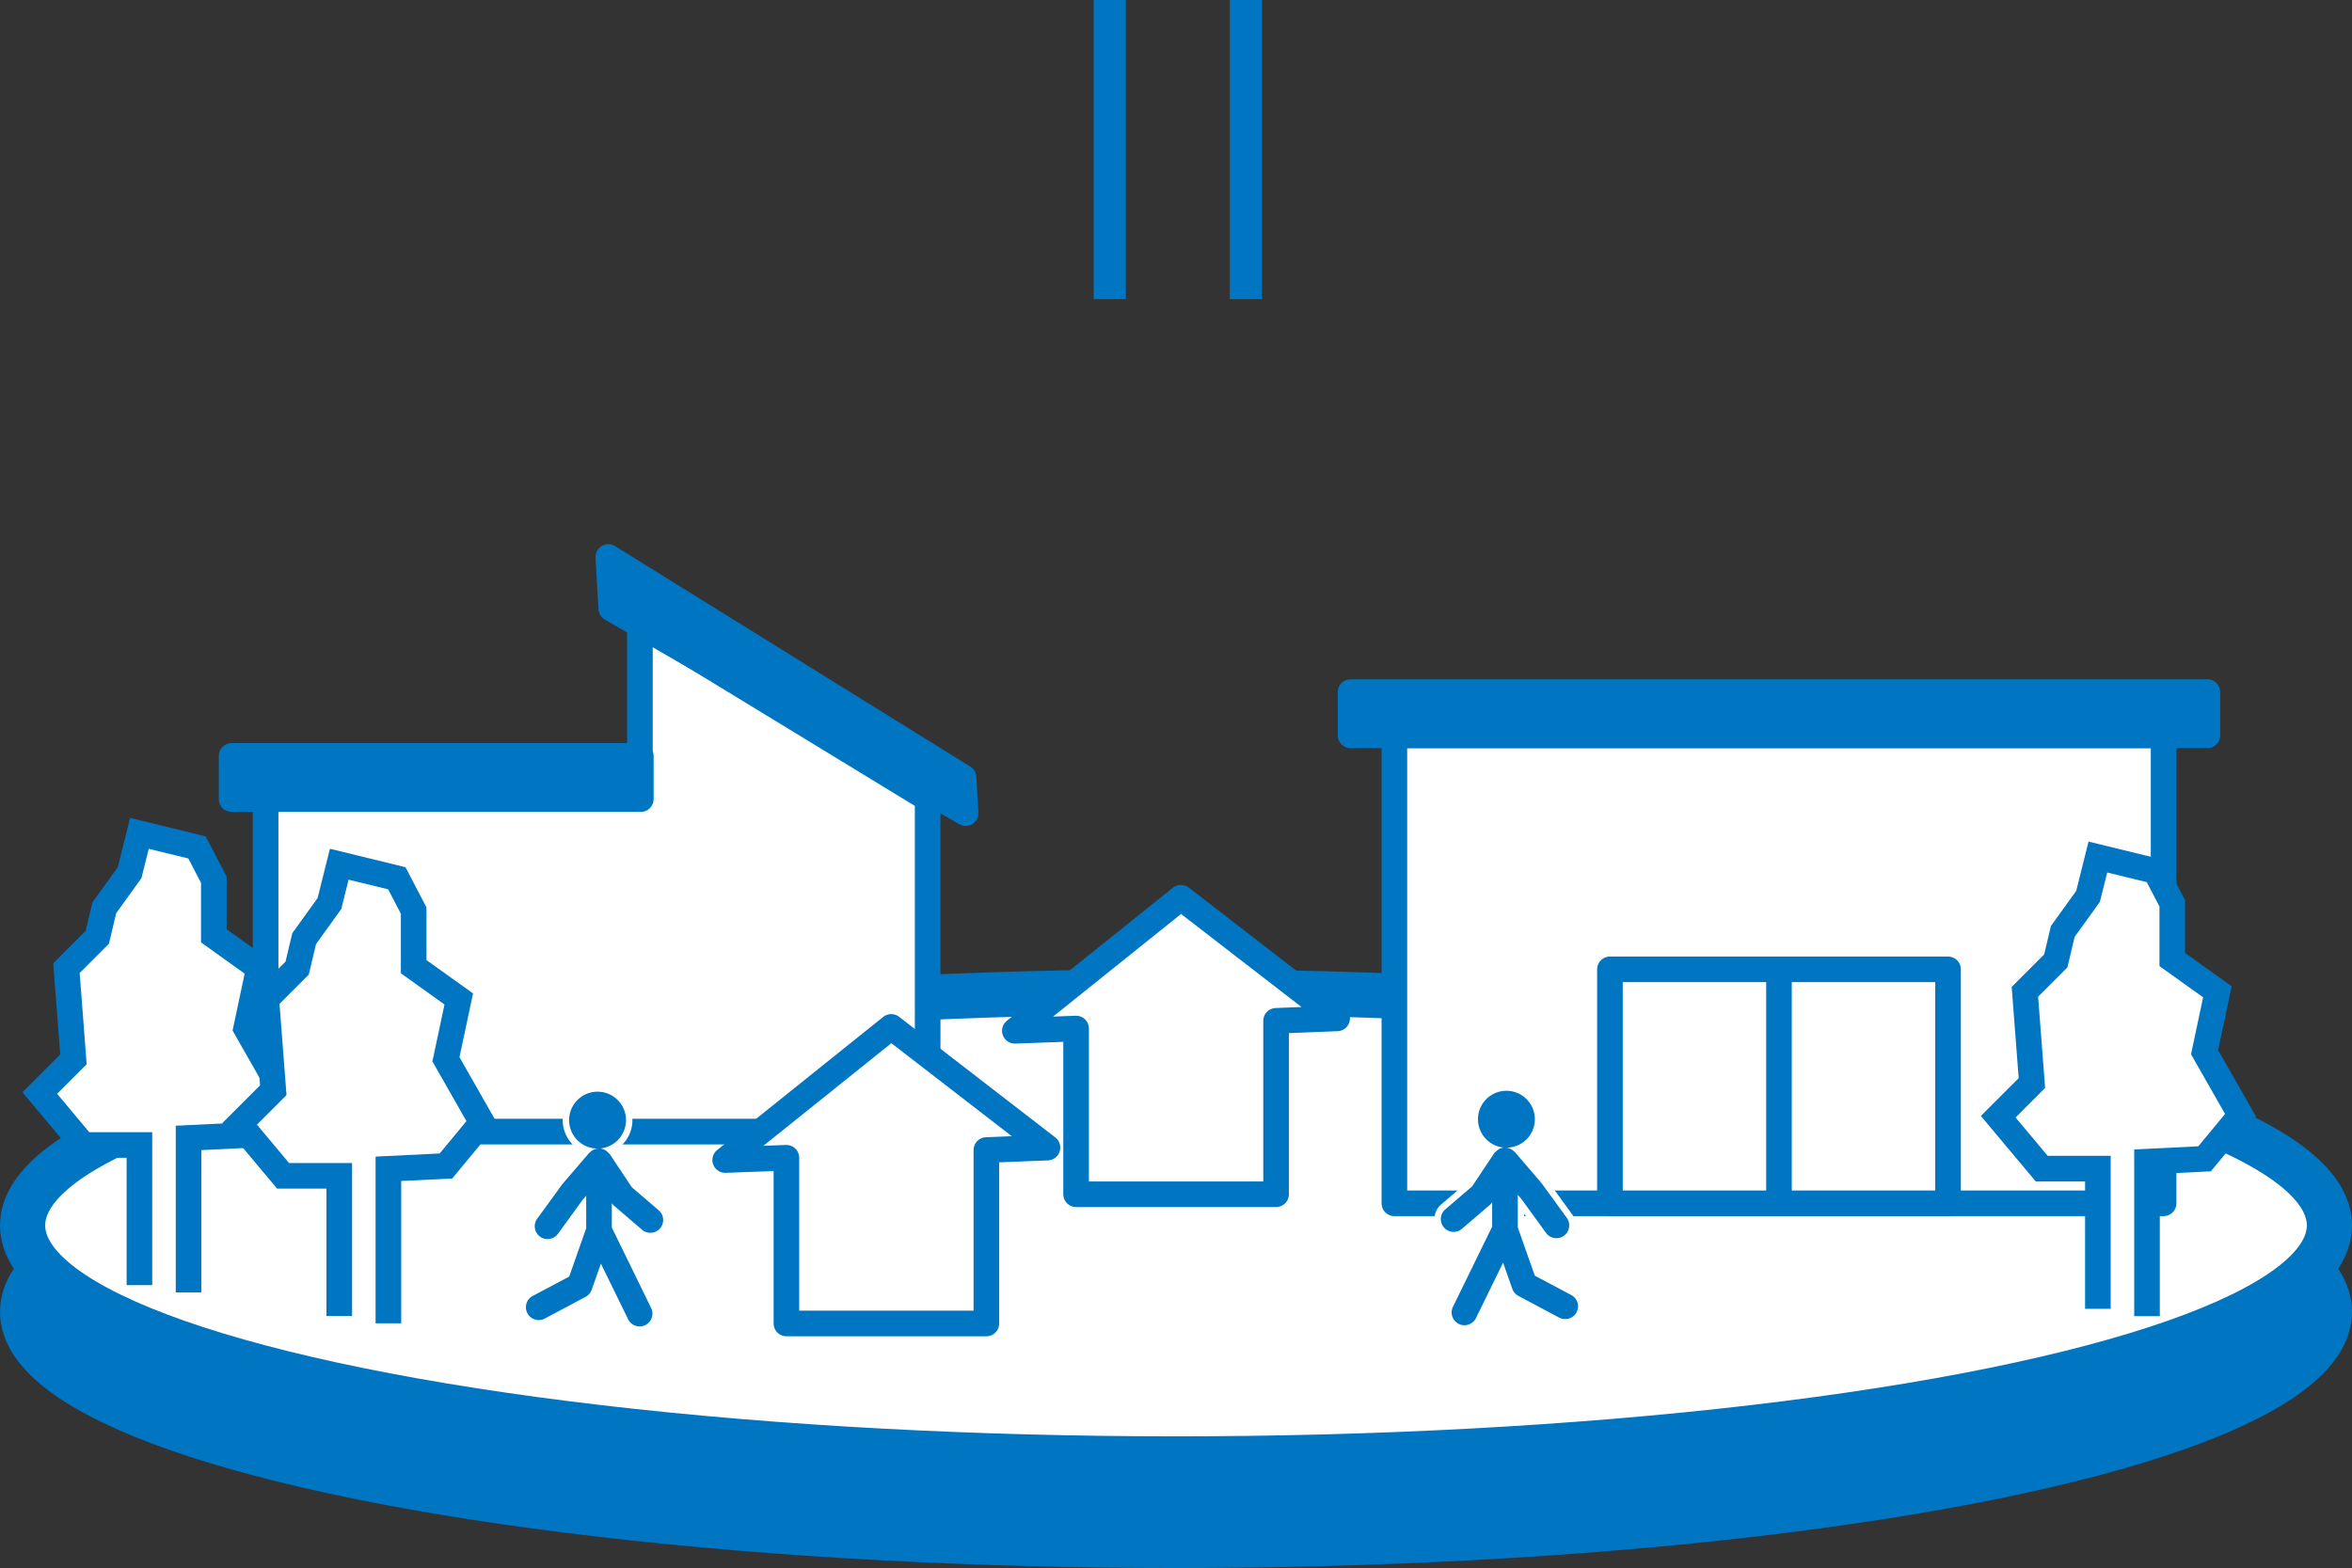
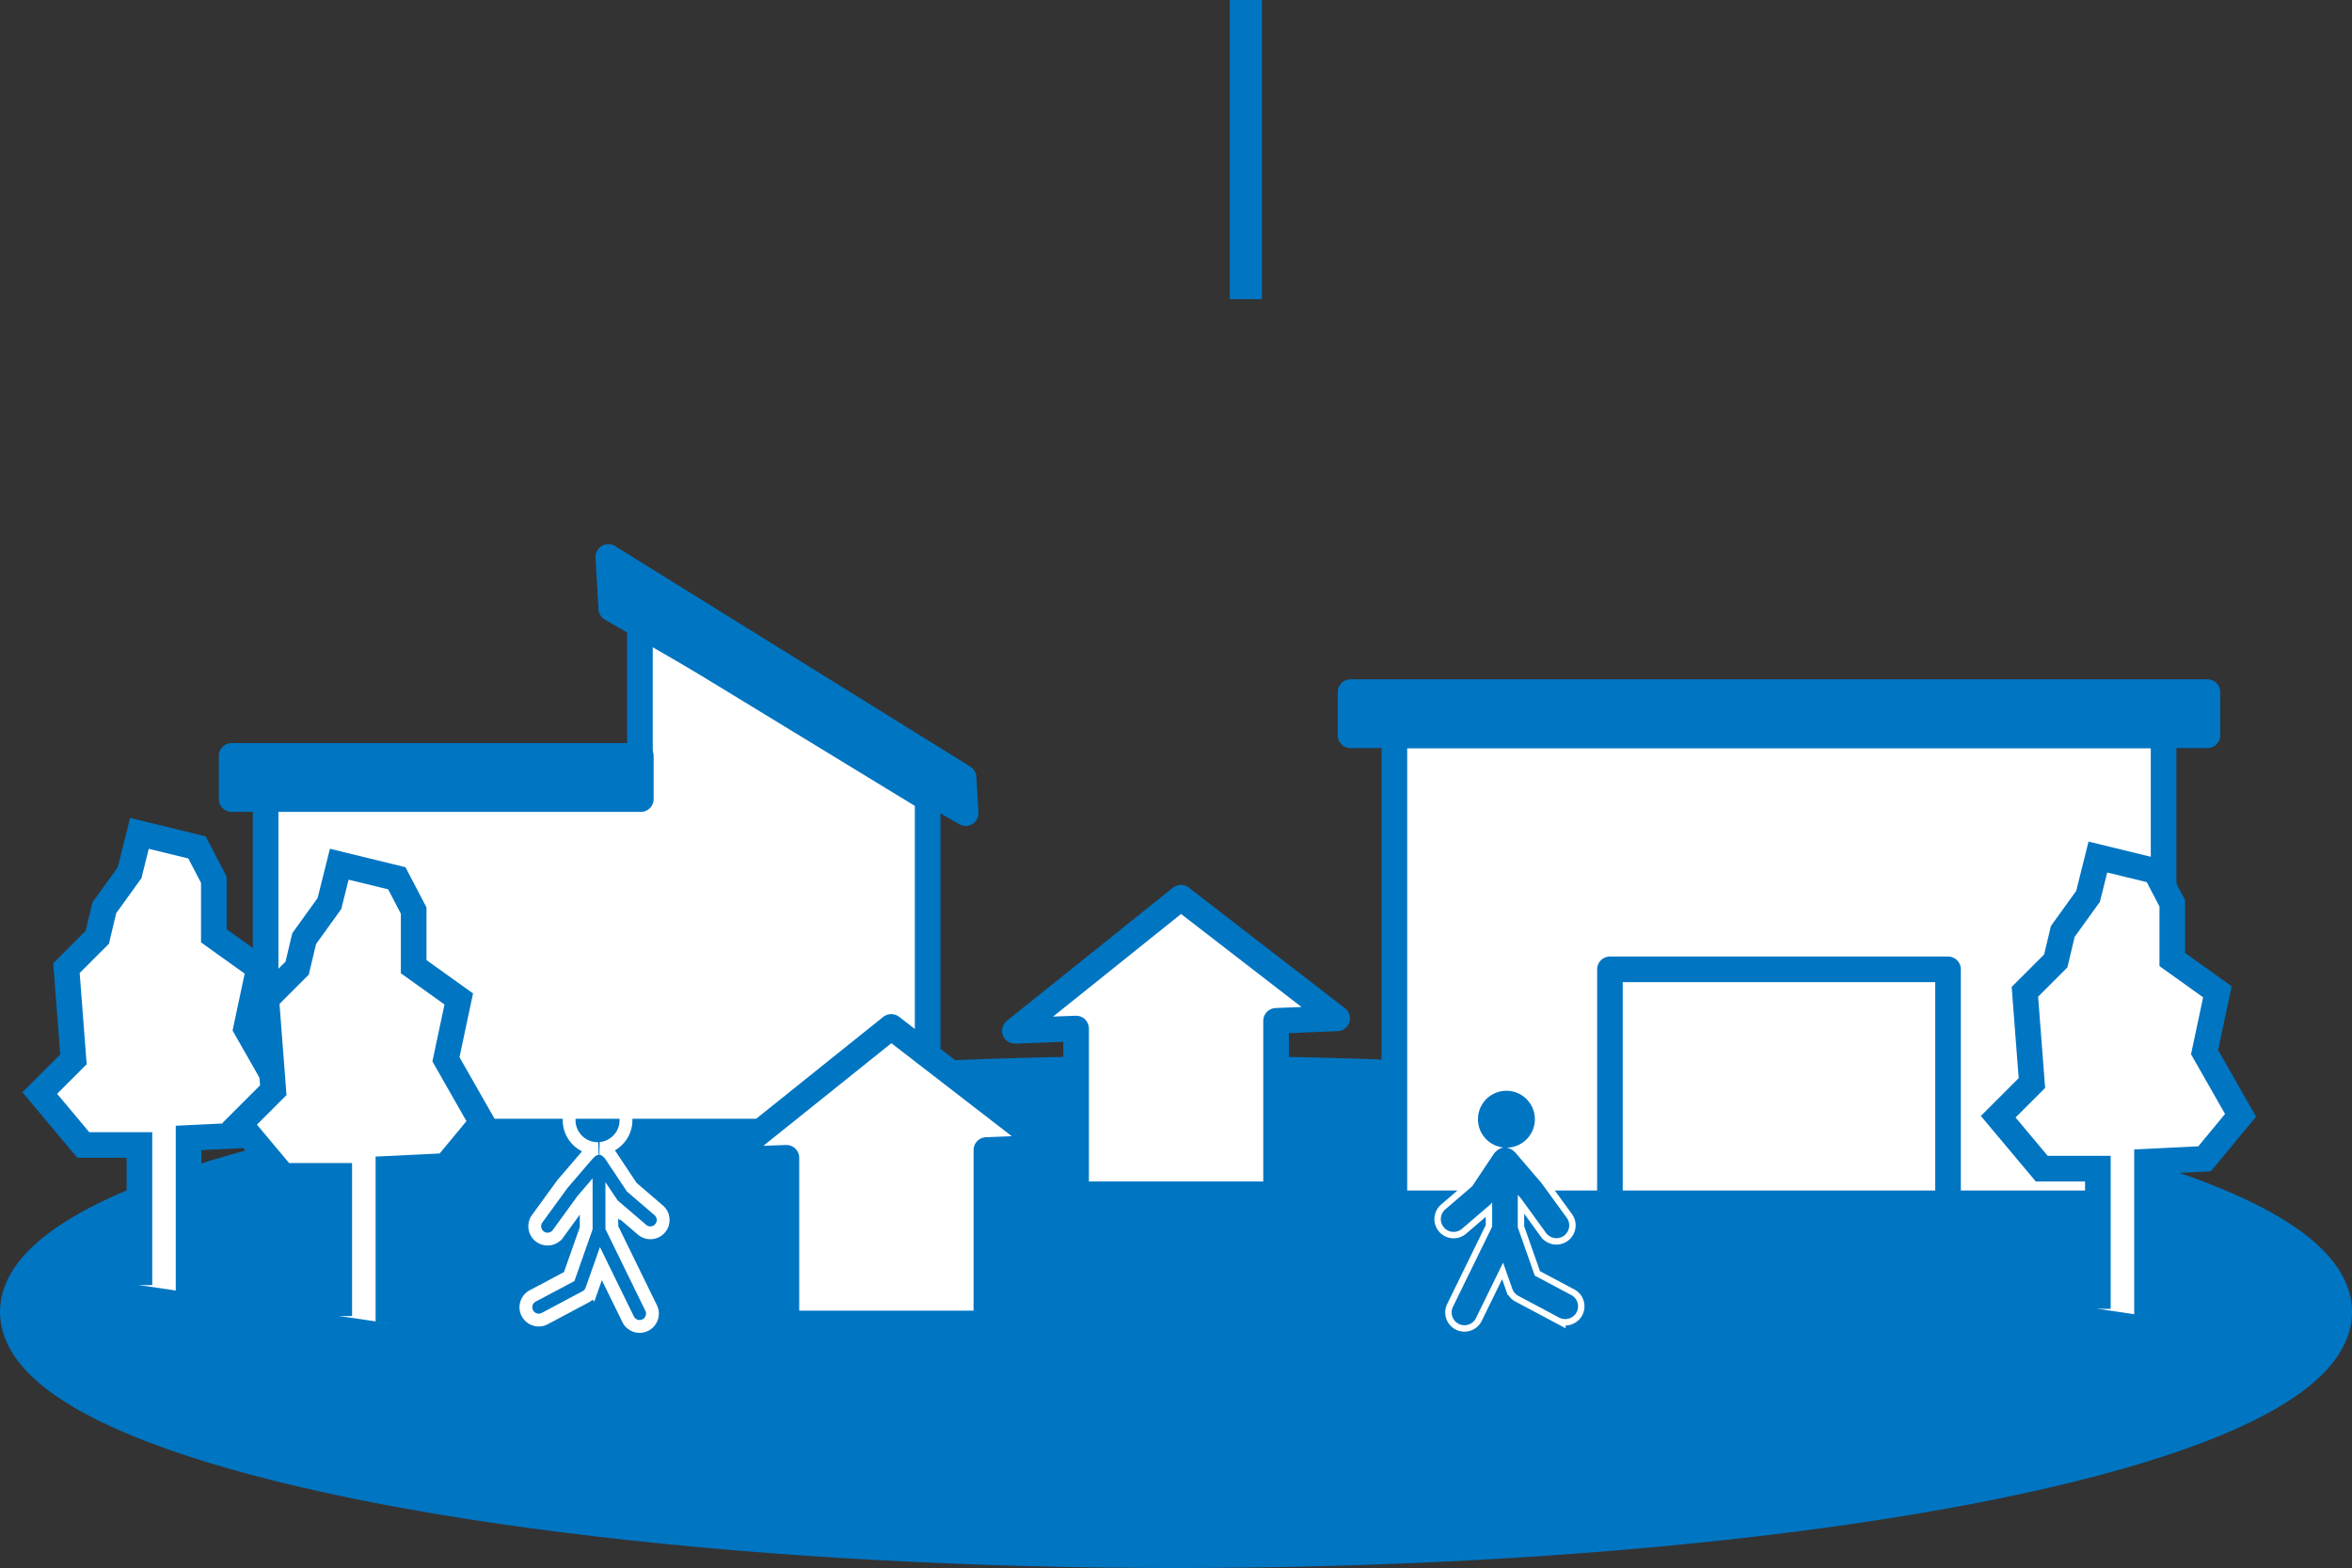
<svg xmlns="http://www.w3.org/2000/svg" width="103.679" height="69.134" viewBox="0 0 103.679 69.134">
  <rect x="0" y="0" width="103.679" height="69.134" fill="#333333" stroke="none" />
  <g id="sec01-icon02" transform="translate(-773.378 -2261.877)">
    <g id="グループ_31" data-name="グループ 31">
-       <line id="線_8" data-name="線 8" y2="13.191" transform="translate(822.297 2261.877)" fill="none" stroke="#0075c2" stroke-miterlimit="10" stroke-width="1.417" />
      <line id="線_9" data-name="線 9" y2="13.191" transform="translate(828.297 2261.877)" fill="none" stroke="#0075c2" stroke-miterlimit="10" stroke-width="1.417" />
    </g>
    <g id="グループ_37" data-name="グループ 37">
      <g id="グループ_36" data-name="グループ 36">
        <g id="グループ_33" data-name="グループ 33">
          <ellipse id="楕円形_1" data-name="楕円形 1" cx="50.844" cy="10.296" rx="50.844" ry="10.296" transform="translate(774.374 2309.423)" fill="#0075c2" stroke="#0075c2" stroke-miterlimit="10" stroke-width="1.992" />
-           <ellipse id="楕円形_2" data-name="楕円形 2" cx="50.844" cy="10.296" rx="50.844" ry="10.296" transform="translate(774.374 2305.609)" fill="#fff" stroke="#0075c2" stroke-miterlimit="10" stroke-width="1.992" />
          <path id="パス_95" data-name="パス 95" d="M832.322,2306.777l-6.888-5.321-7.32,5.869,2.7-.1v7.307h8.815v-7.647Z" fill="#fff" stroke="#0075c2" stroke-linecap="round" stroke-linejoin="round" stroke-width="1.129" />
          <path id="パス_96" data-name="パス 96" d="M801.587,2289.357v7.735h-16.5v14.677H814.27v-14.677Z" fill="#fff" stroke="#0075c2" stroke-linecap="round" stroke-linejoin="round" stroke-width="1.129" />
          <path id="パス_97" data-name="パス 97" d="M819.552,2312.474l-6.888-5.321-7.32,5.87,2.7-.1v7.306h8.815v-7.647Z" fill="#fff" stroke="#0075c2" stroke-linecap="round" stroke-linejoin="round" stroke-width="1.129" />
          <path id="パス_98" data-name="パス 98" d="M779.524,2318.539v-6.18h-2.475l-1.918-2.29,1.485-1.485-.309-4.022,1.361-1.362.309-1.3,1.114-1.547.433-1.733,2.537.619.743,1.423v2.475l1.988,1.423-.565,2.661,1.587,2.785-1.587,1.918-2.537.124v6.813" fill="#fff" stroke="#0075c2" stroke-miterlimit="10" stroke-width="1.129" />
          <path id="パス_99" data-name="パス 99" d="M788.333,2319.9v-6.18h-2.475l-1.918-2.29,1.485-1.485-.309-4.022,1.361-1.362.309-1.3,1.114-1.547.433-1.733,2.537.619.743,1.423v2.475l1.988,1.423-.565,2.661,1.587,2.785-1.587,1.918-2.537.124v6.813" fill="#fff" stroke="#0075c2" stroke-miterlimit="10" stroke-width="1.129" />
          <g id="グループ_32" data-name="グループ 32">
            <rect id="長方形_15" data-name="長方形 15" width="33.908" height="20.634" transform="translate(834.844 2294.298)" fill="#fff" stroke="#0075c2" stroke-linecap="round" stroke-linejoin="round" stroke-width="1.129" />
            <rect id="長方形_16" data-name="長方形 16" width="14.904" height="10.317" transform="translate(844.346 2304.615)" fill="#fff" stroke="#0075c2" stroke-linecap="round" stroke-linejoin="round" stroke-width="1.129" />
-             <line id="線_10" data-name="線 10" y2="10.317" transform="translate(851.798 2304.615)" fill="#e4e4e5" stroke="#0075c2" stroke-linecap="round" stroke-linejoin="round" stroke-width="1.129" />
          </g>
          <rect id="長方形_17" data-name="長方形 17" width="37.772" height="1.905" transform="translate(832.912 2292.392)" fill="#0075c2" stroke="#0075c2" stroke-linecap="round" stroke-linejoin="round" stroke-width="1.129" />
          <rect id="長方形_18" data-name="長方形 18" width="18.038" height="1.905" transform="translate(783.588 2295.204)" fill="#0075c2" stroke="#0075c2" stroke-linecap="round" stroke-linejoin="round" stroke-width="1.129" />
          <path id="パス_100" data-name="パス 100" d="M815.945,2297.727l-15.622-9.019-.131-2.275,15.662,9.724Z" fill="#0075c2" stroke="#0075c2" stroke-linecap="round" stroke-linejoin="round" stroke-width="1.129" />
        </g>
        <g id="グループ_34" data-name="グループ 34">
          <path id="パス_101" data-name="パス 101" d="M842.64,2318.975l-1.607-.854-.749-2.129v-1.437l.163.19,1.082,1.491a.565.565,0,0,0,.914-.666l-1.11-1.525-1.185-1.383c-.005-.006-.015,0-.02-.008a.553.553,0,0,0-.382-.177,1.254,1.254,0,1,0-.081-.005.557.557,0,0,0-.308.143.609.609,0,0,0-.052.049c-.017.019-.041.031-.056.053l-.975,1.464-1.186,1.018a.564.564,0,1,0,.735.856l1.246-1.068a.646.646,0,0,0,.085-.095v1.066l-1.734,3.548a.565.565,0,0,0,1.016.494l1.2-2.453.407,1.155a.562.562,0,0,0,.268.311l1.8.958a.569.569,0,0,0,.764-.234A.563.563,0,0,0,842.64,2318.975Z" fill="none" stroke="#fff" stroke-width="0.565" />
          <path id="パス_102" data-name="パス 102" d="M842.64,2318.975l-1.607-.854-.749-2.129v-1.437l.163.19,1.082,1.491a.565.565,0,0,0,.914-.666l-1.11-1.525-1.185-1.383c-.005-.006-.015,0-.02-.008a.553.553,0,0,0-.382-.177,1.254,1.254,0,1,0-.081-.005.557.557,0,0,0-.308.143.609.609,0,0,0-.052.049c-.017.019-.041.031-.056.053l-.975,1.464-1.186,1.018a.564.564,0,1,0,.735.856l1.246-1.068a.646.646,0,0,0,.085-.095v1.066l-1.734,3.548a.565.565,0,0,0,1.016.494l1.2-2.453.407,1.155a.562.562,0,0,0,.268.311l1.8.958a.569.569,0,0,0,.764-.234A.563.563,0,0,0,842.64,2318.975Z" fill="#0075c2" />
        </g>
        <g id="グループ_35" data-name="グループ 35">
          <path id="パス_103" data-name="パス 103" d="M796.862,2319.015l1.607-.854.749-2.129v-1.437l-.164.191-1.081,1.49a.565.565,0,0,1-.914-.666l1.109-1.525,1.186-1.383c.005-.006.015,0,.02-.008a.55.55,0,0,1,.382-.177,1.254,1.254,0,1,1,.081-.005.551.551,0,0,1,.307.143.485.485,0,0,1,.052.049c.017.019.042.031.057.053l.974,1.464,1.187,1.018a.564.564,0,1,1-.735.856l-1.246-1.068a.585.585,0,0,1-.085-.1V2316l1.733,3.548a.564.564,0,0,1-1.015.494l-1.2-2.453-.407,1.155a.566.566,0,0,1-.268.311l-1.8.958a.564.564,0,1,1-.529-1Z" fill="none" stroke="#fff" stroke-width="0.565" />
-           <path id="パス_104" data-name="パス 104" d="M796.862,2319.015l1.607-.854.749-2.129v-1.437l-.164.191-1.081,1.49a.565.565,0,0,1-.914-.666l1.109-1.525,1.186-1.383c.005-.006.015,0,.02-.008a.55.55,0,0,1,.382-.177,1.254,1.254,0,1,1,.081-.005.551.551,0,0,1,.307.143.485.485,0,0,1,.052.049c.017.019.042.031.057.053l.974,1.464,1.187,1.018a.564.564,0,1,1-.735.856l-1.246-1.068a.585.585,0,0,1-.085-.1V2316l1.733,3.548a.564.564,0,0,1-1.015.494l-1.2-2.453-.407,1.155a.566.566,0,0,1-.268.311l-1.8.958a.564.564,0,1,1-.529-1Z" fill="#0075c2" />
        </g>
      </g>
      <path id="パス_105" data-name="パス 105" d="M865.855,2319.583v-6.18H863.38l-1.918-2.29,1.485-1.485-.309-4.022,1.361-1.362.309-1.3,1.114-1.547.433-1.733,2.537.619.743,1.423v2.476l1.988,1.423-.565,2.661,1.587,2.785-1.587,1.918-2.537.124v6.813" fill="#fff" stroke="#0075c2" stroke-miterlimit="10" stroke-width="1.129" />
    </g>
  </g>
</svg>